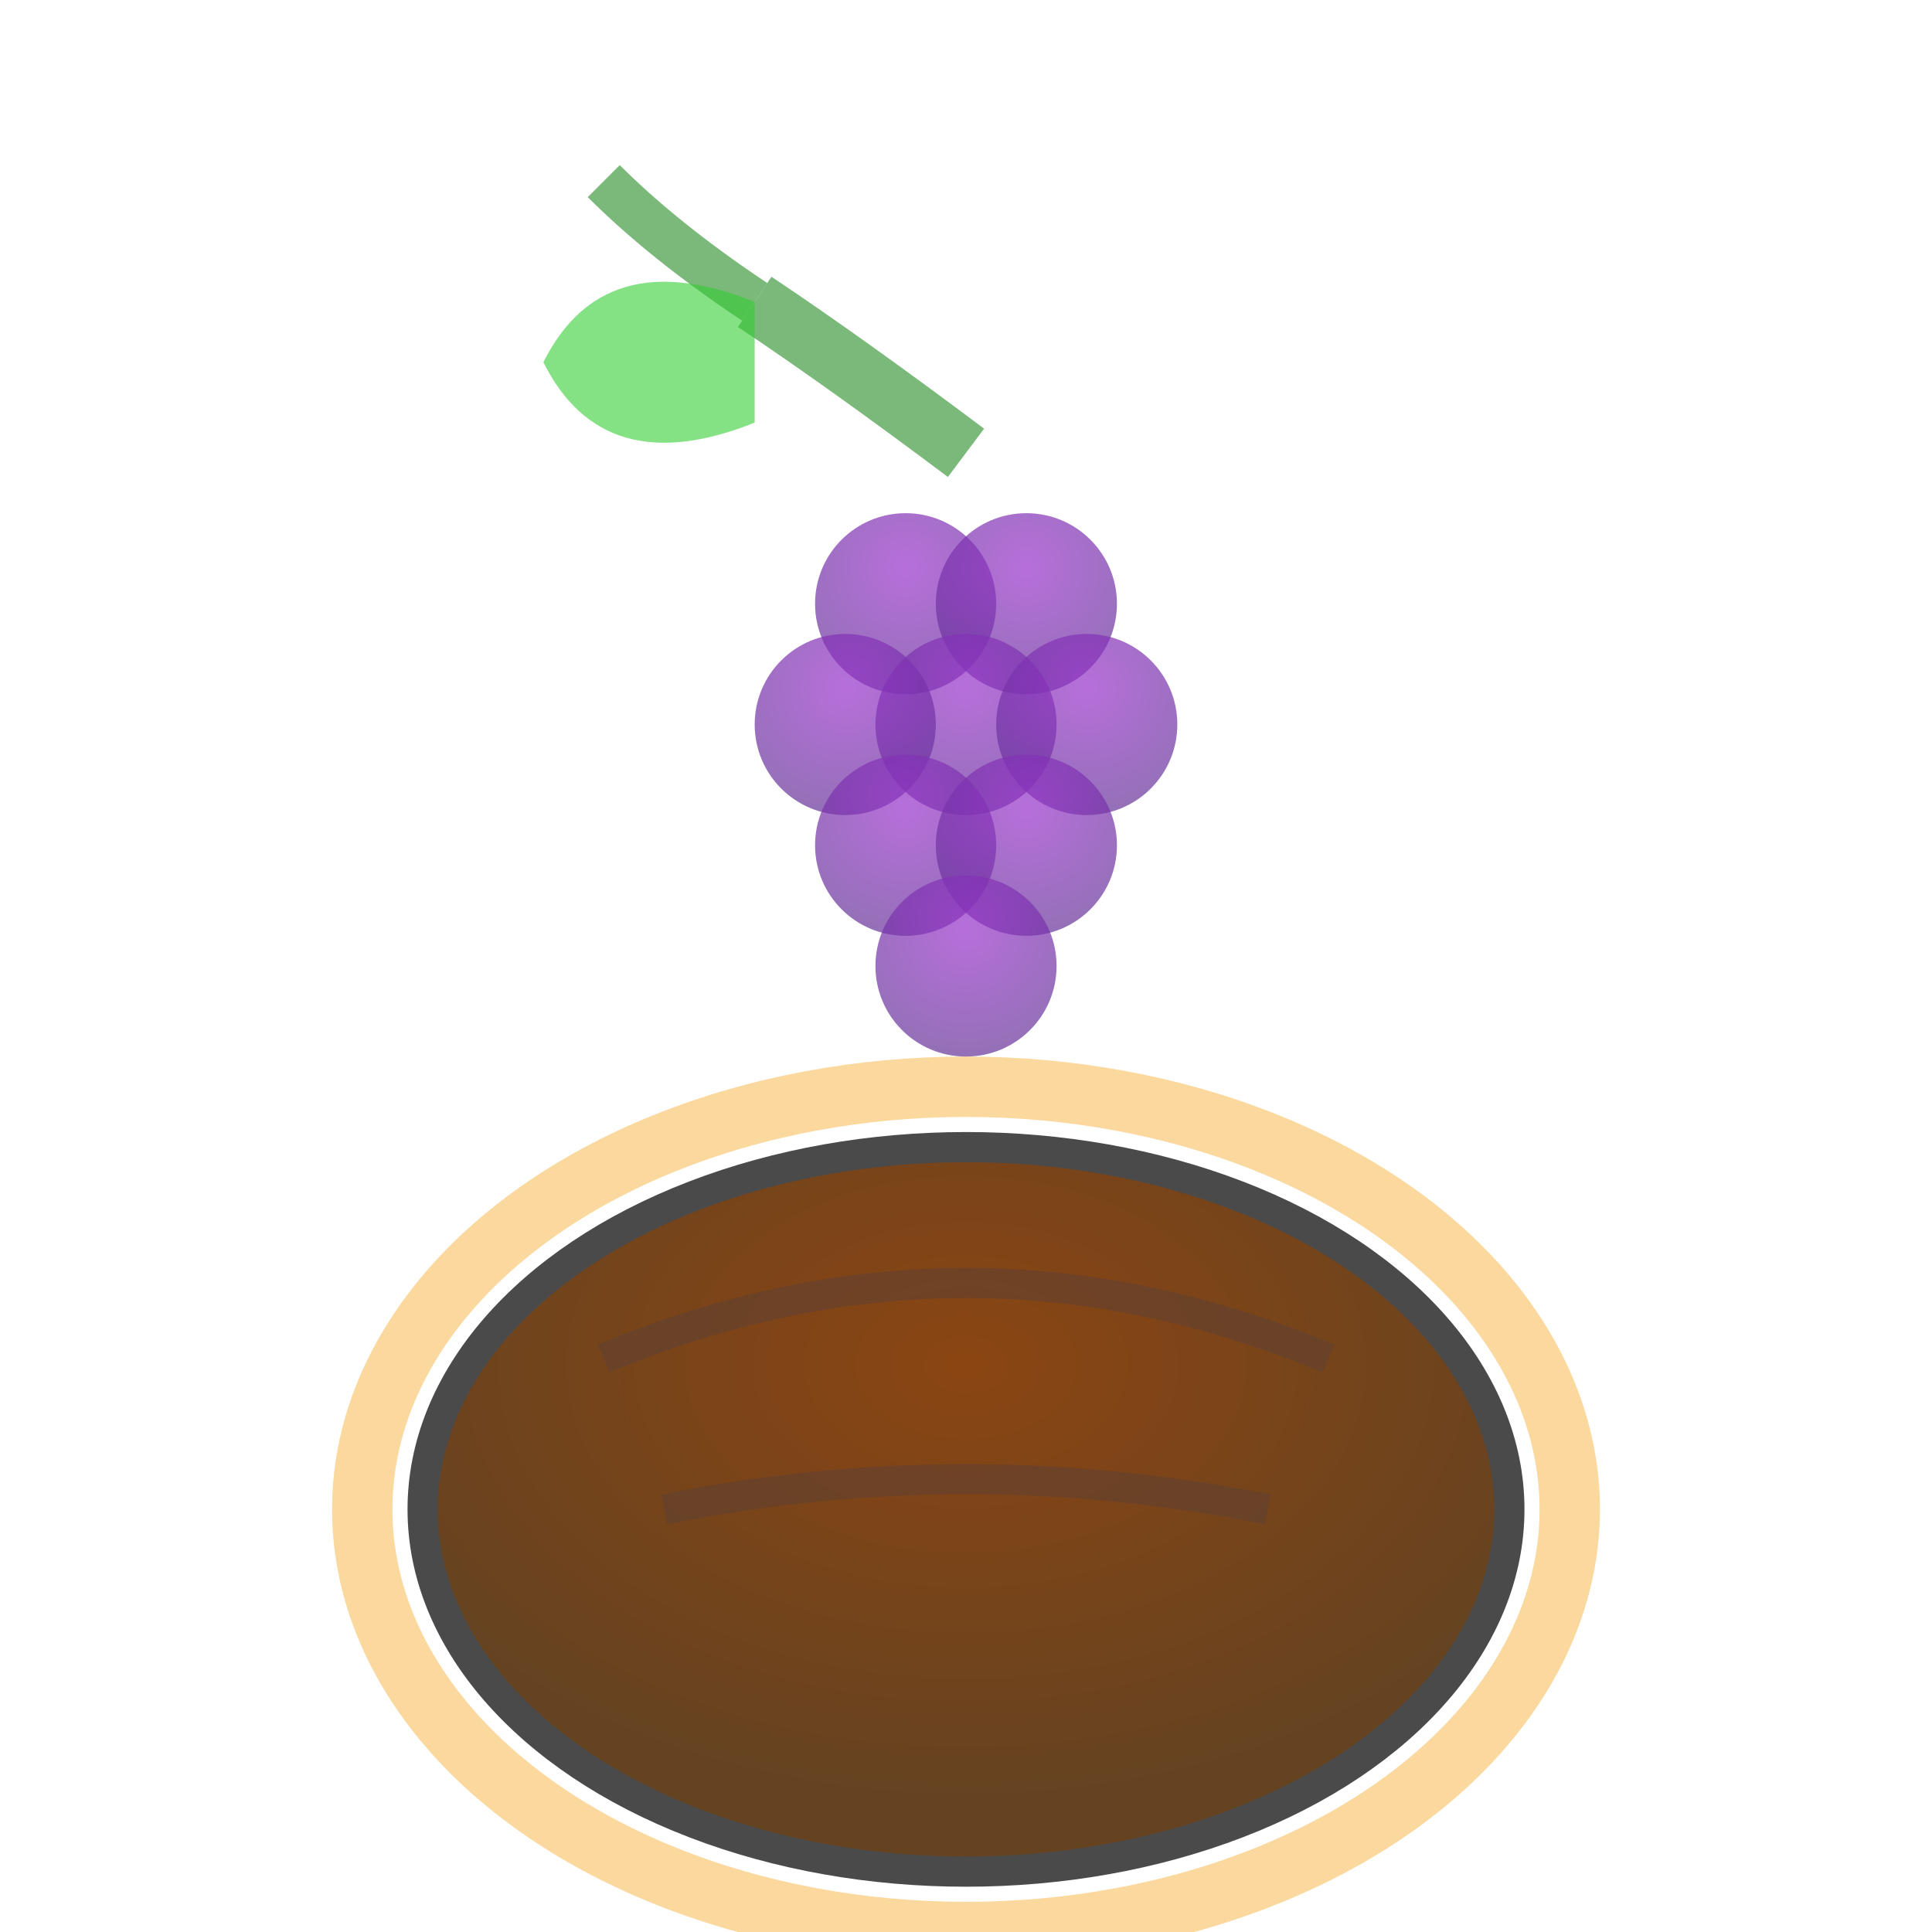
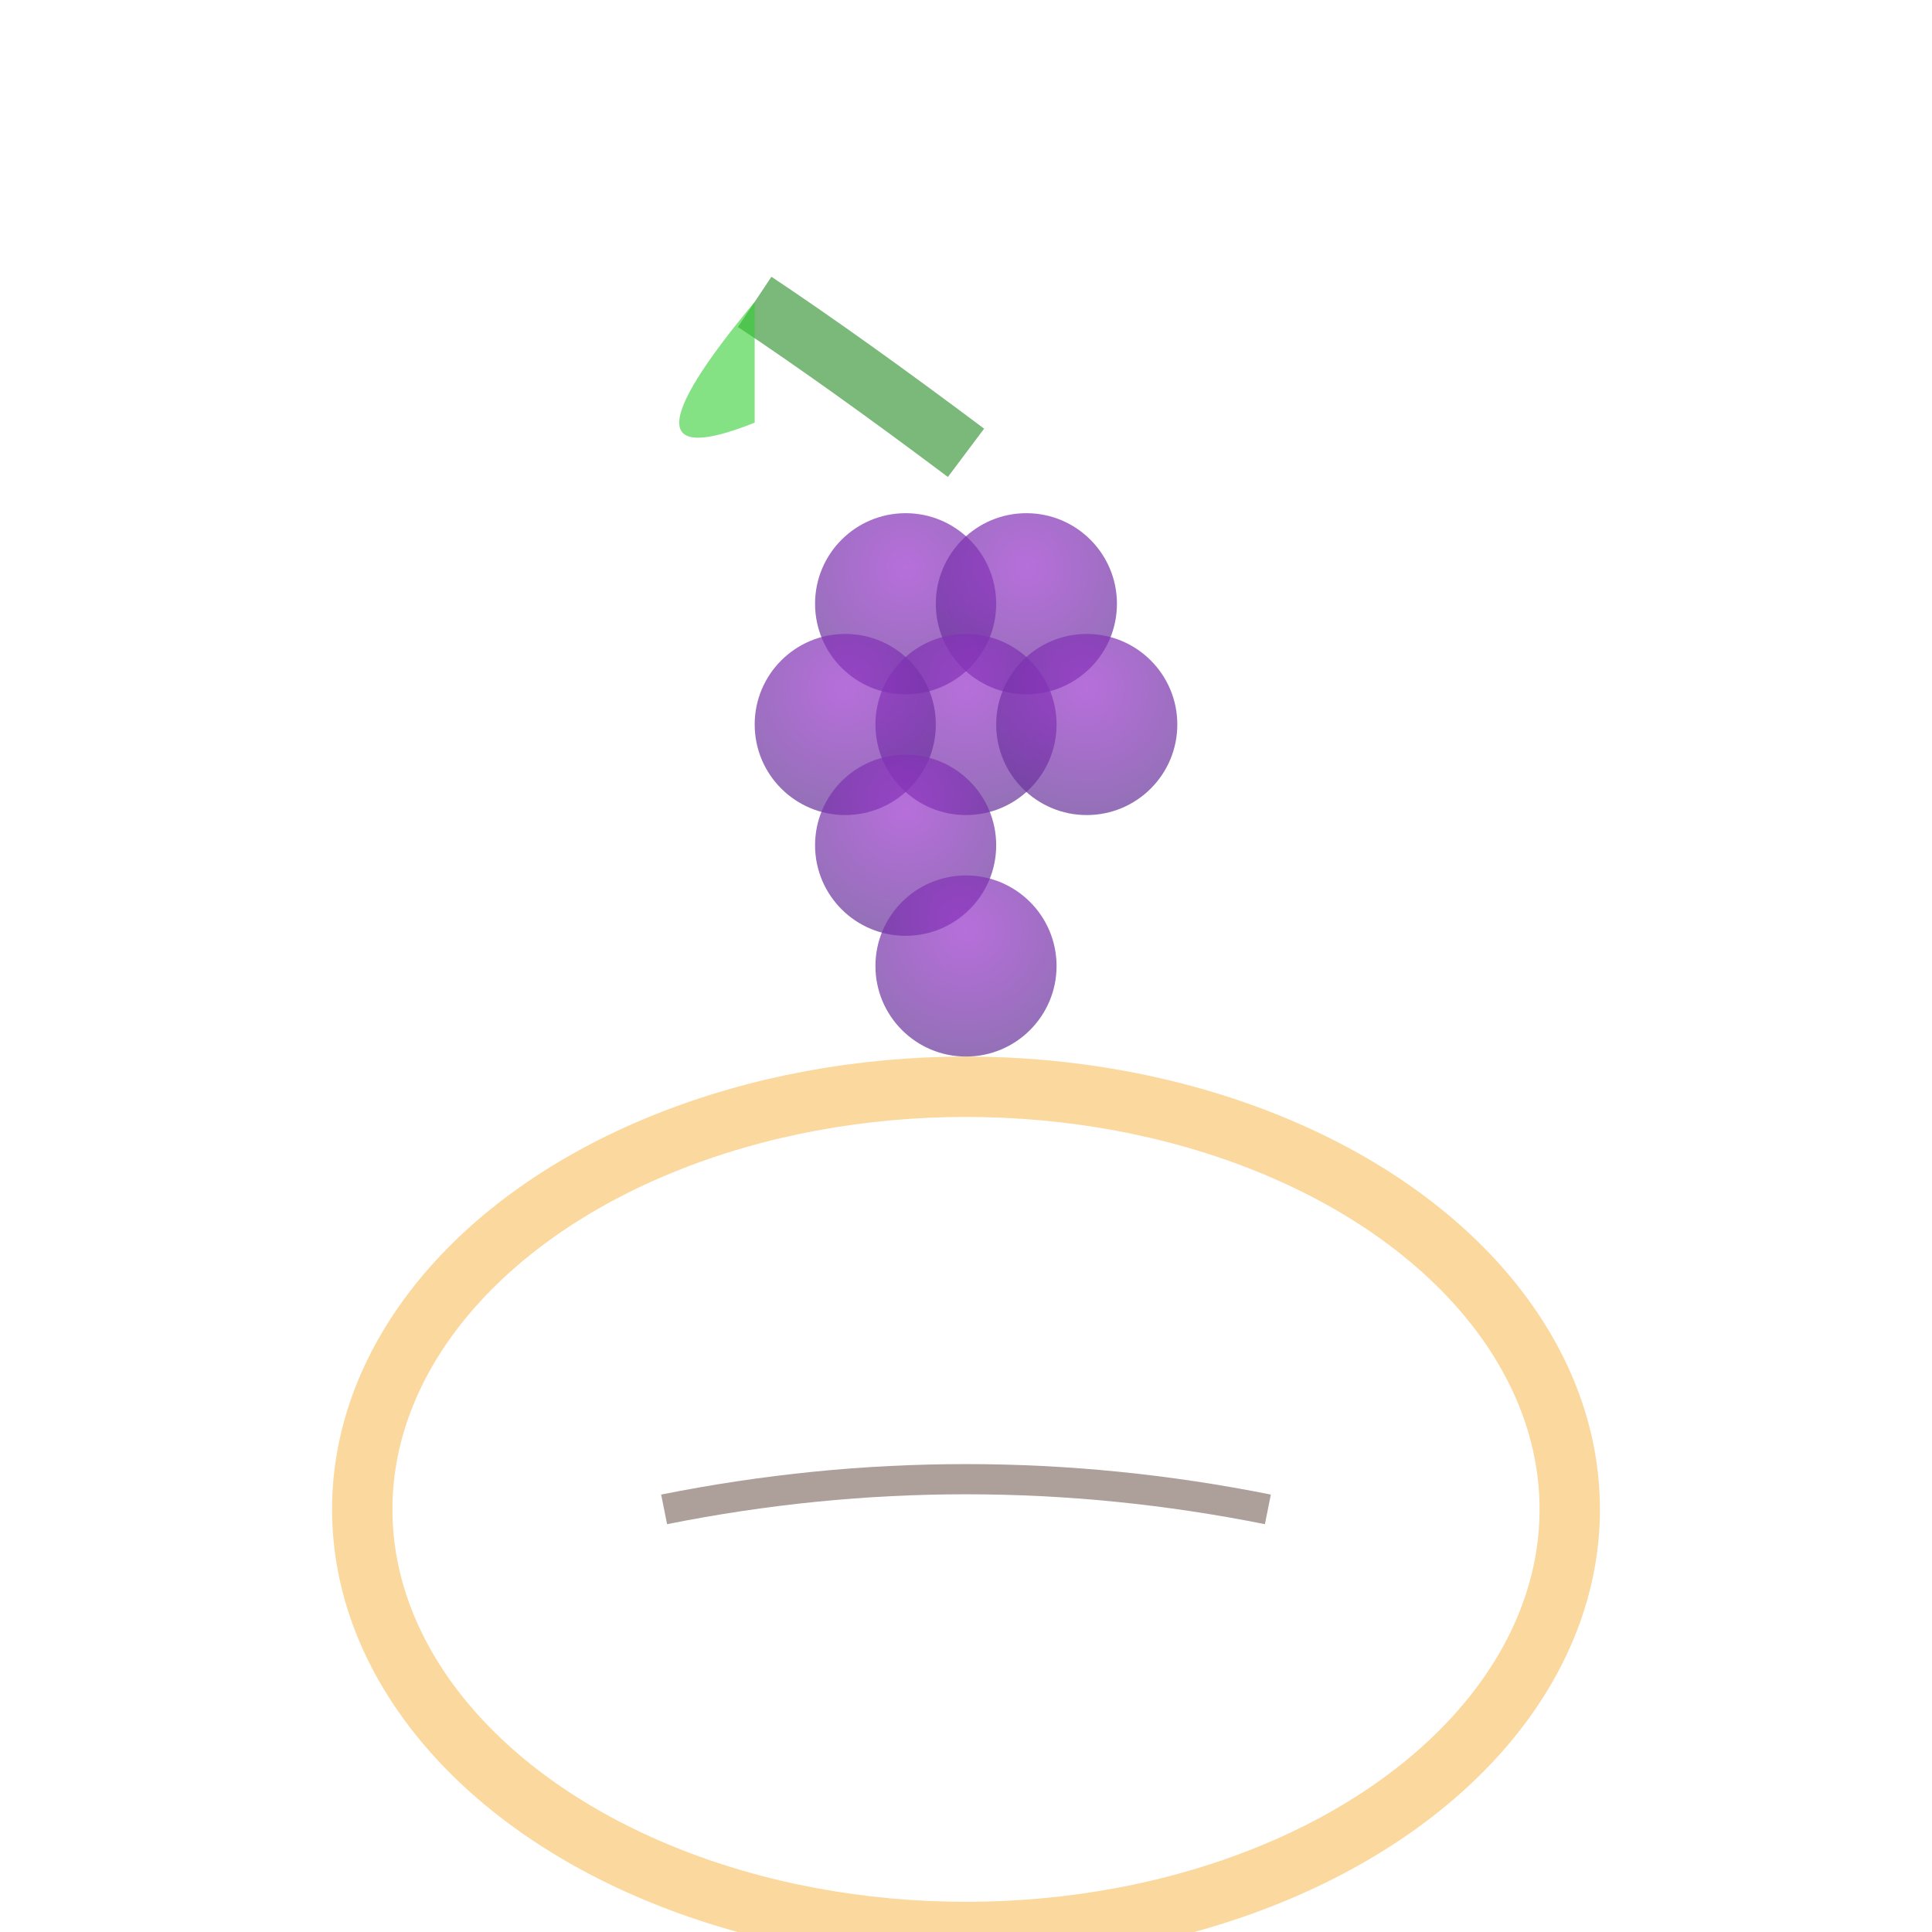
<svg xmlns="http://www.w3.org/2000/svg" width="64" height="64" viewBox="0 0 64 64">
  <defs>
    <radialGradient id="grapeGrad" cx="50%" cy="30%" r="60%">
      <stop offset="0%" style="stop-color:#8B4513;stop-opacity:1" />
      <stop offset="100%" style="stop-color:#654321;stop-opacity:1" />
    </radialGradient>
    <radialGradient id="grapeClusterGrad" cx="50%" cy="30%" r="70%">
      <stop offset="0%" style="stop-color:#9932CC;stop-opacity:1" />
      <stop offset="100%" style="stop-color:#663399;stop-opacity:1" />
    </radialGradient>
  </defs>
-   <ellipse cx="32" cy="50" rx="18" ry="12" fill="url(#grapeGrad)" stroke="#4A4A4A" stroke-width="1" />
  <circle cx="30" cy="20" r="3" fill="url(#grapeClusterGrad)" opacity="0.7" />
  <circle cx="34" cy="20" r="3" fill="url(#grapeClusterGrad)" opacity="0.7" />
  <circle cx="32" cy="24" r="3" fill="url(#grapeClusterGrad)" opacity="0.7" />
  <circle cx="28" cy="24" r="3" fill="url(#grapeClusterGrad)" opacity="0.7" />
  <circle cx="36" cy="24" r="3" fill="url(#grapeClusterGrad)" opacity="0.7" />
  <circle cx="30" cy="28" r="3" fill="url(#grapeClusterGrad)" opacity="0.7" />
-   <circle cx="34" cy="28" r="3" fill="url(#grapeClusterGrad)" opacity="0.7" />
  <circle cx="32" cy="32" r="3" fill="url(#grapeClusterGrad)" opacity="0.7" />
  <path d="M32 15 Q28 12 25 10" stroke="#228B22" stroke-width="2" fill="none" opacity="0.6" />
-   <path d="M25 10 Q22 8 20 6" stroke="#228B22" stroke-width="1.5" fill="none" opacity="0.6" />
-   <path d="M25 10 Q20 8 18 12 Q20 16 25 14 Z" fill="#32CD32" opacity="0.6" />
-   <path d="M20 45 Q32 40 44 45" stroke="#5D4037" stroke-width="1" fill="none" opacity="0.5" />
+   <path d="M25 10 Q20 16 25 14 Z" fill="#32CD32" opacity="0.6" />
  <path d="M22 50 Q32 48 42 50" stroke="#5D4037" stroke-width="1" fill="none" opacity="0.5" />
  <ellipse cx="32" cy="50" rx="20" ry="14" fill="none" stroke="#F59E0B" stroke-width="2" opacity="0.4" />
</svg>